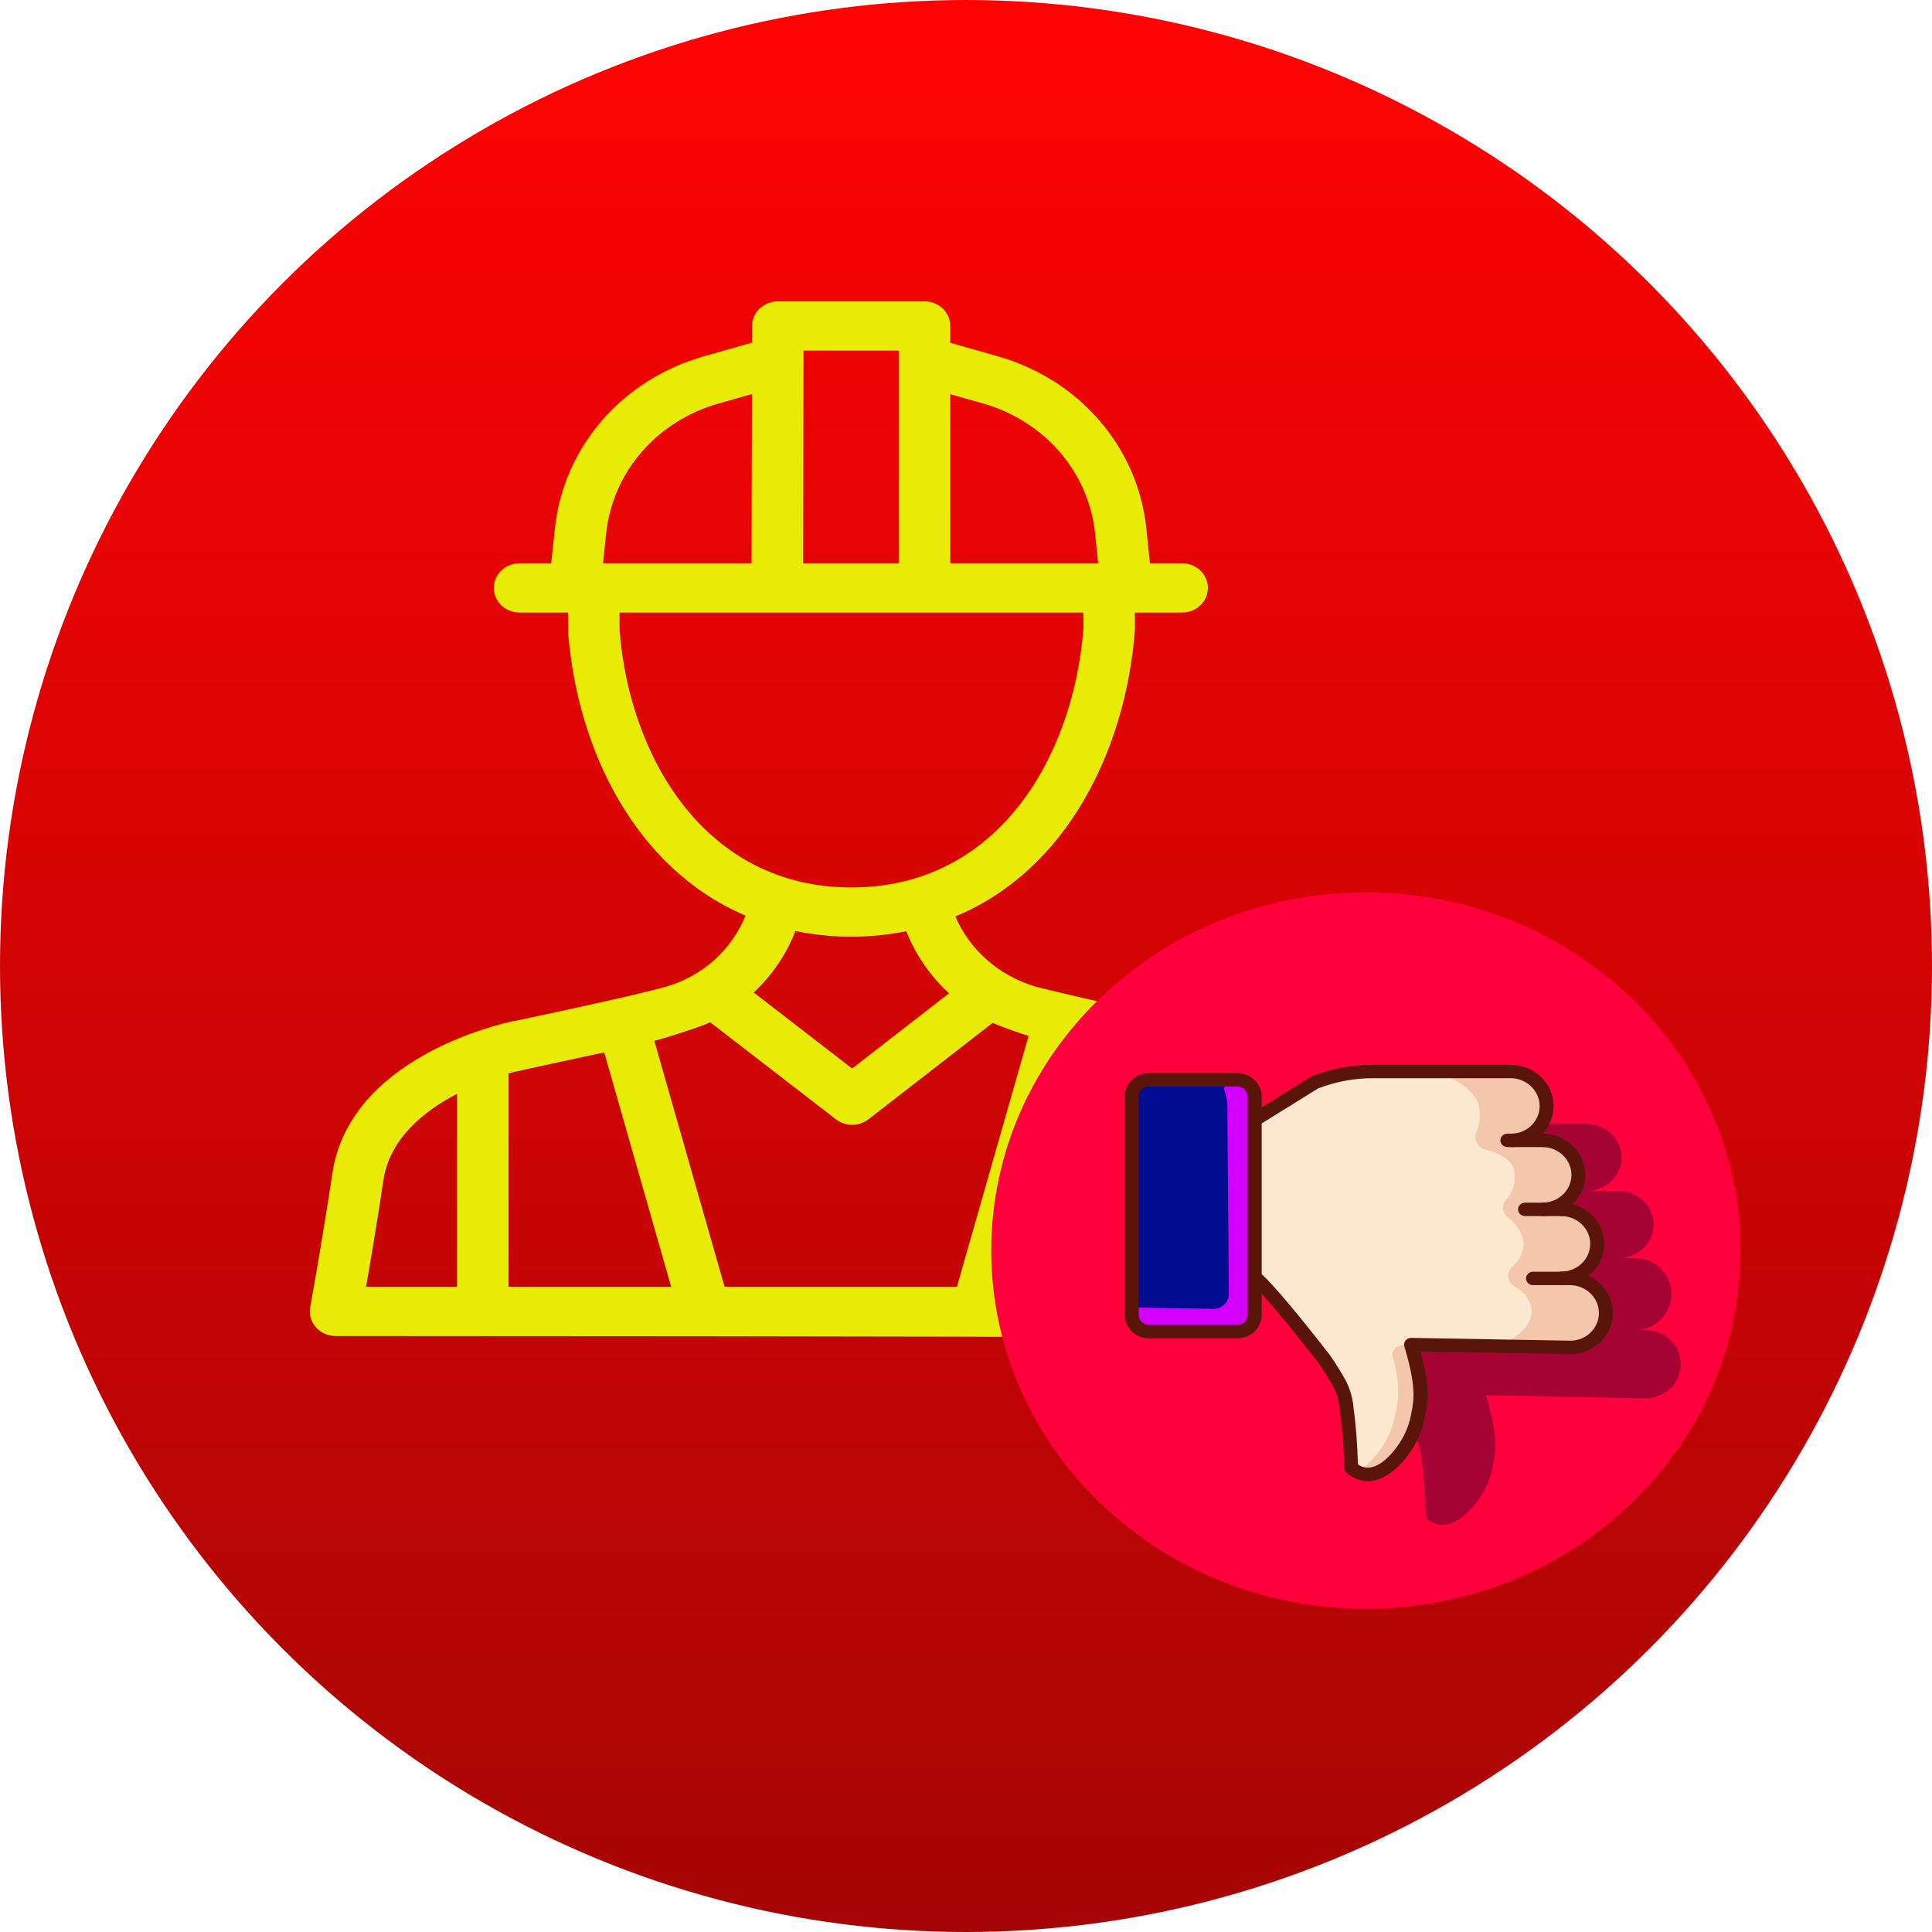
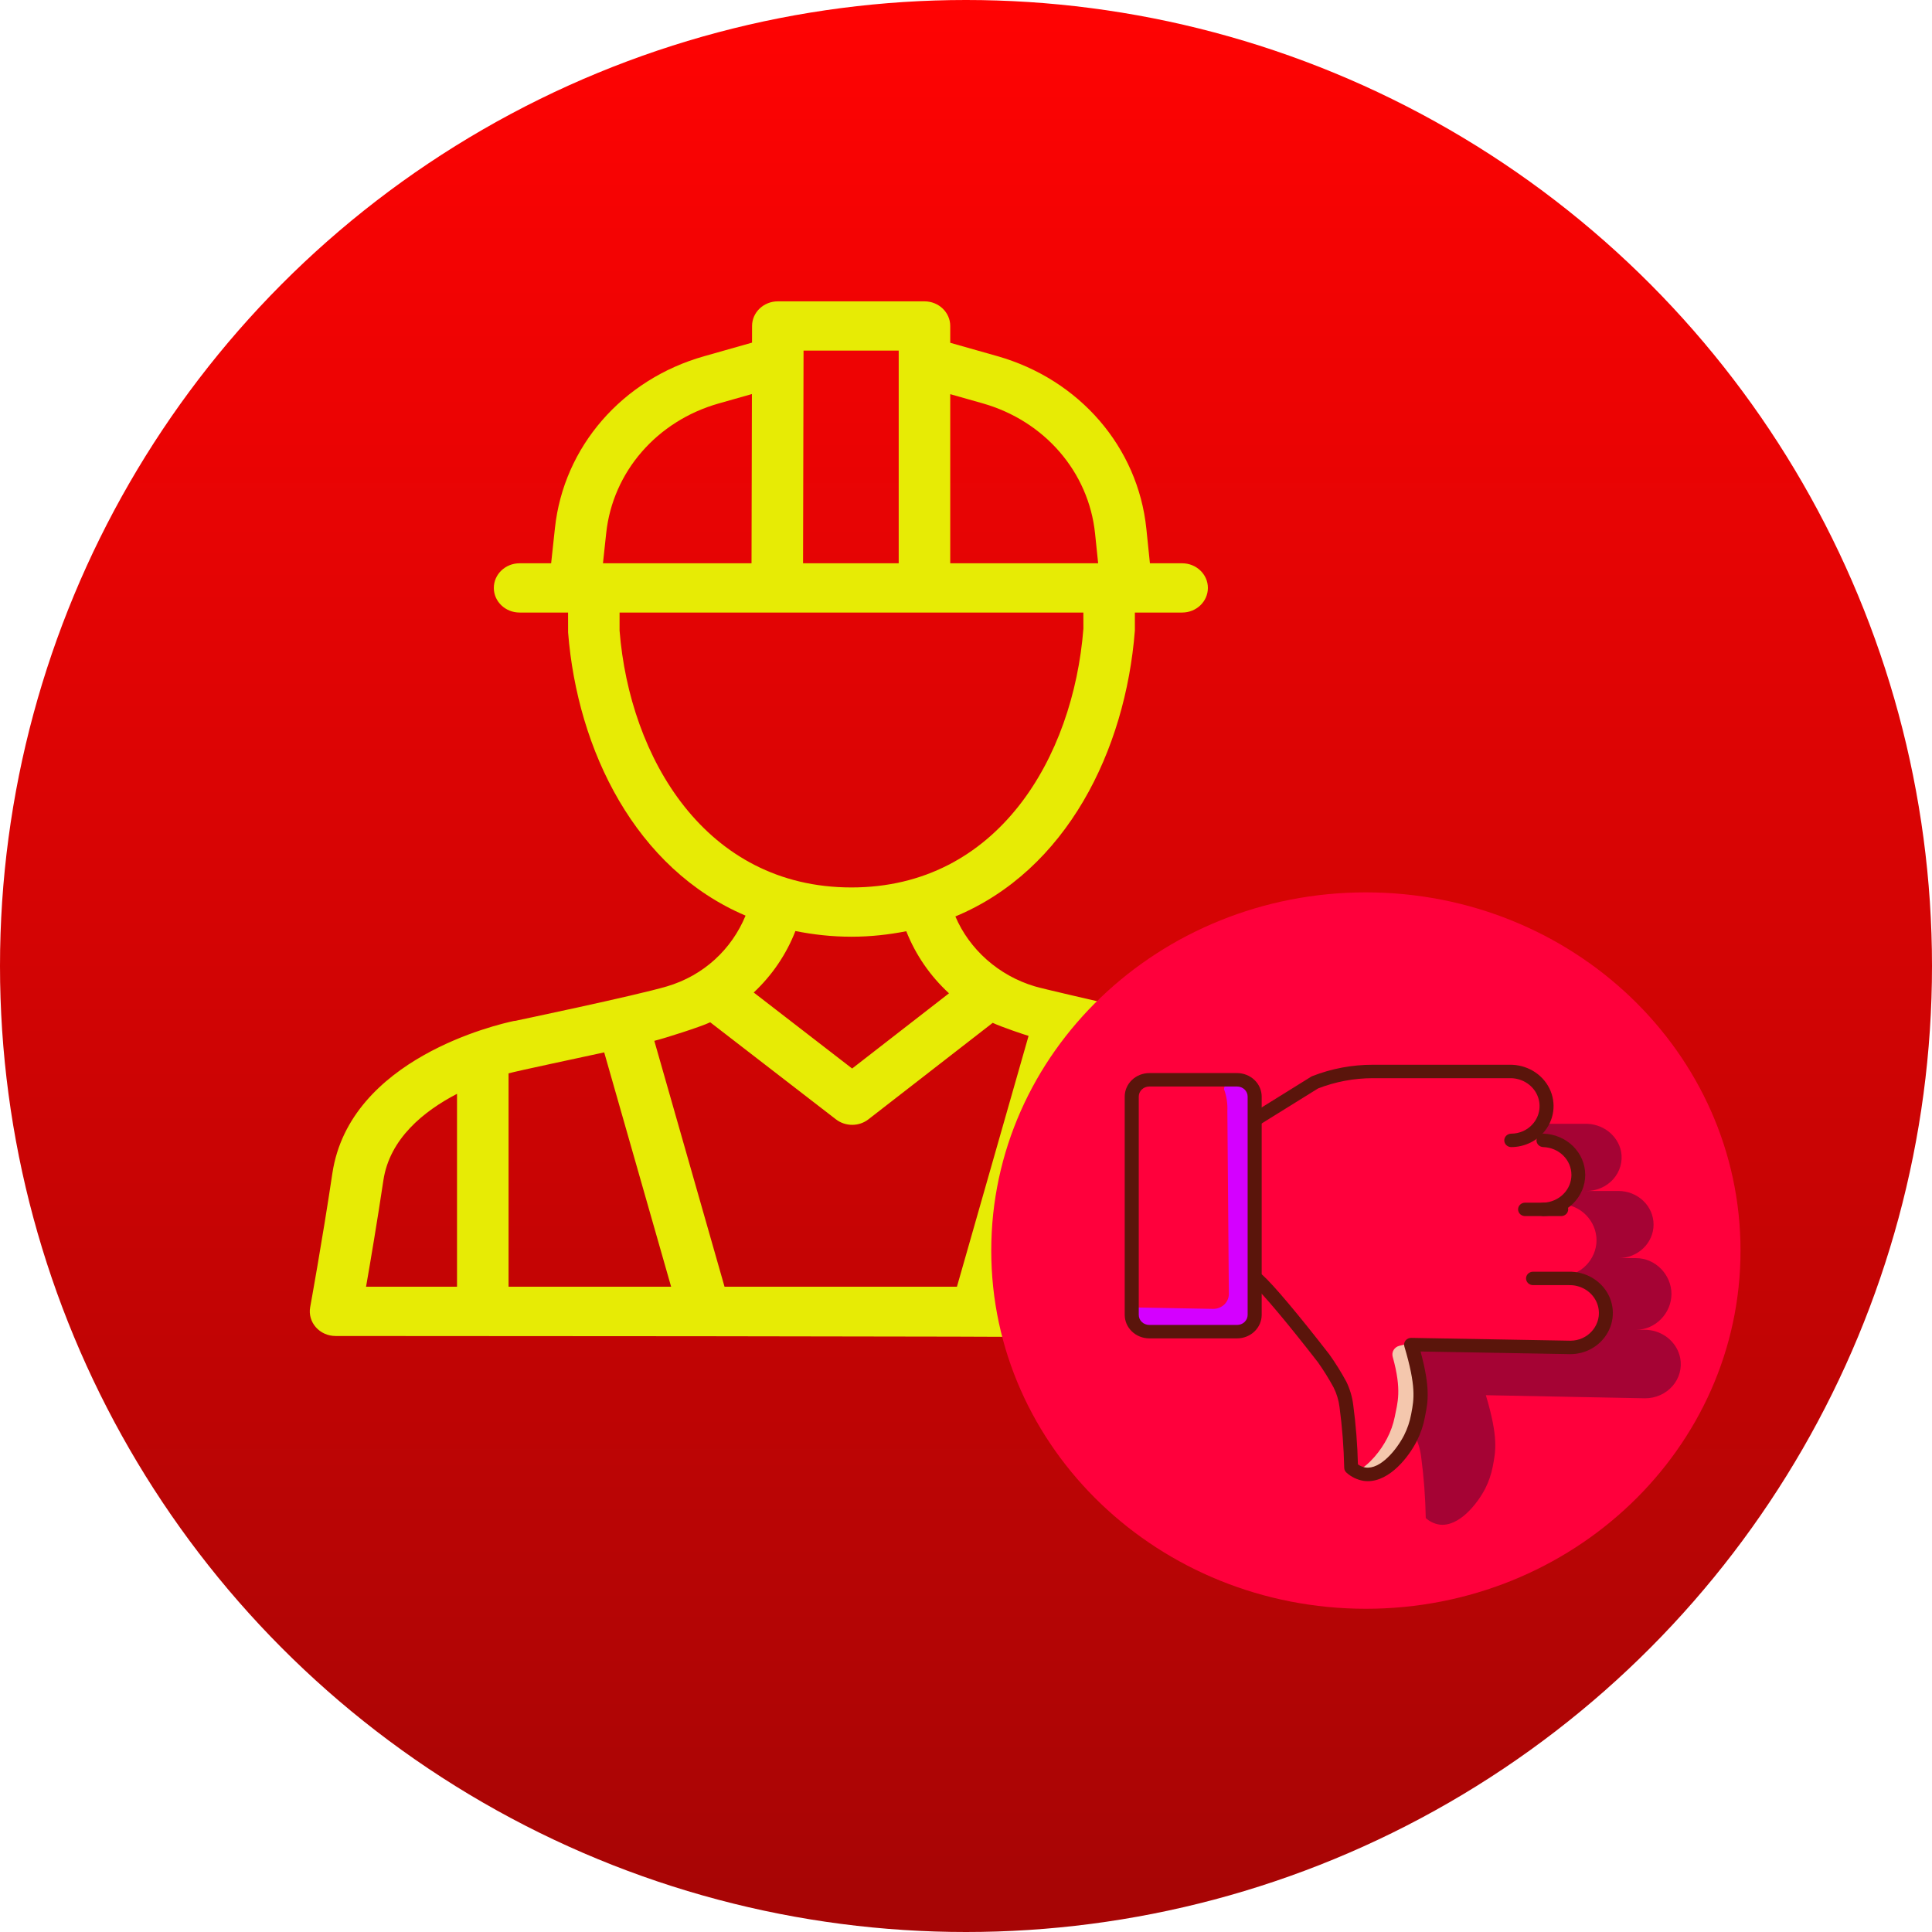
<svg xmlns="http://www.w3.org/2000/svg" width="1372" height="1372" viewBox="0 0 1372 1372" fill="none">
  <circle cx="686" cy="686" r="686" fill="url(#paint0_linear_56_52)" />
  <path d="M1156.22 737.641H1078.02C1070.86 737.641 1056.23 743.677 1054.43 743.677H893.81C888.771 740.544 883.506 737.697 877.991 735.568C859.479 728.713 747.731 704.271 734.818 700.444C709.231 692.836 688.409 674.214 678.451 650.808C757.404 617.972 799.252 533.109 805.922 447.778V435H839.478C849.593 435 857.775 427.165 857.775 417.506C857.775 407.847 849.591 400.012 839.478 400.012H816.607L814.07 375.41C808.077 317.505 766.506 269.42 708.16 252.882L674.805 243.429V231.494C674.805 221.835 666.621 214 656.508 214H552.373C542.283 214 534.1 221.814 534.076 231.449L534.052 243.318L499.935 253C441.827 269.47 400.289 317.349 394.095 374.936L391.391 400.012H368.983C358.881 400.012 350.687 407.847 350.687 417.506C350.687 427.165 358.881 435 368.983 435H403.409L403.433 449.1C410.033 532.882 451.403 617.027 529.452 650.227C519.6 674.133 499.743 692.767 473.585 700.49C451.356 707.051 365.626 724.999 365.626 724.999C365.471 725.022 365.315 724.965 365.162 724.999C353.237 727.482 248.339 751.674 236.045 833.153C228.766 881.81 220.285 928.164 220.273 928.255C219.344 933.335 220.81 938.552 224.288 942.513C227.766 946.475 232.888 948.754 238.296 948.754C238.296 948.754 759.334 948.856 759.999 949.734C773.126 967.204 792.973 977.227 814.449 977.227H930.342C917.143 1064.7 917.143 1065.81 917.143 1067.32C917.143 1113.83 943.648 1129.73 965.887 1134.88C970.033 1135.84 974.31 1136.27 978.645 1136.27C1008.26 1136.27 1040.29 1115.04 1048.16 1087.8C1053.57 1069.07 1070.87 1024.63 1077.73 1007.2H1156.77C1165.08 1007.2 1172.9 1004.11 1178.77 998.481C1184.65 992.832 1187.88 985.338 1187.86 977.387L1187.31 767.274C1187.27 750.945 1173.32 737.641 1156.22 737.641ZM697.759 286.412C741.775 298.895 773.128 335.182 777.654 378.873L779.846 400.012H674.805V279.909L697.759 286.412ZM638.21 248.988V400.012H570.286L570.631 248.988H638.21ZM430.499 378.531C435.169 335.069 466.509 298.965 510.345 286.528L533.967 279.83L533.693 400.012H428.188L430.499 378.531ZM439.98 447.78V435.002H769.351L769.375 446.459C762.181 537.94 708.456 630.218 604.653 630.218C500.85 630.218 447.128 537.938 439.98 447.78ZM604.653 665.203C618.399 665.203 631.29 663.711 643.593 661.309C650.264 678.234 660.664 693.177 673.922 705.398L605.141 758.803L535.254 704.828C548.215 692.674 558.351 677.891 564.856 661.172C577.41 663.678 590.585 665.203 604.653 665.203ZM504.353 725.967L593.682 794.93C597.029 797.504 601.102 798.803 605.177 798.803C609.263 798.803 613.35 797.506 616.709 794.886L704.966 726.366C711.053 729.26 728.255 735.034 730.435 735.626L679.558 913.768H514.527L464.662 739.144C472.06 737.323 497.969 729.065 504.353 725.967ZM429.069 747.346L476.599 913.768H361.146V762.254C366.685 760.625 413.904 750.683 429.069 747.346ZM272.27 838.142C276.724 808.576 300.967 789.031 324.552 776.775V913.768H259.952C263.144 895.5 267.908 867.231 272.27 838.142ZM749.707 887.665C746.741 896.116 746.086 904.977 746.753 913.768H717.486L765.885 744.282C770.936 745.433 826.993 757.346 831.27 758.269C822.801 764.865 816.129 773.405 812.138 783.702C812.138 783.702 750.101 886.569 749.707 887.665ZM1046.4 987.482C1045.33 990.169 1020.11 1053.47 1012.89 1078.46C1009.09 1091.63 987.904 1104.04 974.479 1100.85C961.673 1097.92 953.74 1091.26 953.656 1068.99C954.156 1064.63 963.447 1002.77 969.571 962.244C970.333 957.21 968.773 952.13 965.294 948.28C961.816 944.453 956.777 942.244 951.464 942.244H814.451C804.898 942.244 795.88 937.528 789.71 929.328C783.205 920.672 781.086 909.943 783.921 900.308C783.921 900.308 845.77 797.757 846.163 796.64C850.129 785.387 861.386 778.668 876.265 778.668H1049.66V982.573C1048.36 984.043 1047.15 985.591 1046.4 987.482ZM1086.25 972.219V772.63H1150.73L1151.25 972.219H1086.25Z" fill="#E7EB05" />
  <g clip-path="url(#clip0_56_52)">
    <path d="M969.977 1142.46C1116.91 1142.46 1236.02 1028.57 1236.02 888.088C1236.02 747.601 1116.91 633.714 969.977 633.714C823.043 633.714 703.93 747.601 703.93 888.088C703.93 1028.57 823.043 1142.46 969.977 1142.46Z" fill="#FF003C" />
    <path d="M1193.19 964.399C1192.06 958.652 1188.82 953.478 1184.06 949.802C1179.3 946.127 1173.33 944.189 1167.22 944.336H1161.86C1175.73 944.336 1186.97 932.444 1186.97 918.898C1186.97 905.353 1175.73 893.461 1161.86 893.461H1149.33C1155.94 893.461 1162.28 890.949 1166.96 886.476C1171.64 882.004 1174.27 875.938 1174.27 869.613C1174.27 863.289 1171.64 857.223 1166.96 852.751C1162.28 848.278 1155.94 845.766 1149.33 845.766H1126.45C1130.1 845.795 1133.72 845.055 1137.04 843.598C1140.37 842.142 1143.31 840.005 1145.68 837.338C1148.04 834.672 1149.76 831.541 1150.72 828.167C1151.68 824.794 1151.85 821.26 1151.22 817.817C1150.07 812.101 1146.82 806.968 1142.06 803.346C1137.29 799.724 1131.33 797.852 1125.25 798.071H1094.05C1091.69 801.19 1088.54 803.696 1084.91 805.362C1081.27 807.027 1077.26 807.8 1073.24 807.61H1096.12C1099.39 807.61 1102.63 808.227 1105.66 809.425C1108.69 810.624 1111.44 812.38 1113.75 814.595C1116.07 816.809 1117.91 819.438 1119.16 822.331C1120.41 825.225 1121.06 828.326 1121.06 831.457C1121.06 834.589 1120.41 837.69 1119.16 840.583C1117.91 843.477 1116.07 846.106 1113.75 848.32C1111.44 850.535 1108.69 852.291 1105.66 853.49C1102.63 854.688 1099.39 855.305 1096.12 855.305H1108.65C1122.52 855.305 1133.76 867.229 1133.76 880.742C1133.76 894.256 1122.52 906.18 1108.65 906.18H1114.01C1120.12 906.033 1126.09 907.971 1130.85 911.646C1135.61 915.322 1138.85 920.496 1139.98 926.243C1140.61 929.709 1140.45 933.264 1139.5 936.663C1138.55 940.061 1136.83 943.22 1134.47 945.92C1132.12 948.62 1129.17 950.796 1125.84 952.296C1122.51 953.796 1118.88 954.585 1115.2 954.606L1002.14 952.507C1011.31 983.255 1009.02 992.508 1007.06 1003C1006.2 1007.52 1004.83 1011.93 1002.97 1016.16C1003.57 1017.21 1004.1 1018.17 1004.53 1019.03C1006.93 1023.83 1008.5 1028.97 1009.19 1034.26C1011.12 1048.78 1012.23 1063.4 1012.51 1078.04C1015.13 1080.44 1018.42 1082.04 1021.99 1082.65C1035.92 1084.69 1049.06 1067.99 1054.68 1057.21C1057.23 1052.17 1059.06 1046.83 1060.1 1041.32C1062.06 1030.82 1064.36 1021.54 1055.18 990.791L1168.25 992.985C1171.96 992.992 1175.64 992.217 1179.01 990.714C1182.37 989.211 1185.35 987.017 1187.73 984.288C1190.12 981.56 1191.84 978.363 1192.78 974.925C1193.72 971.488 1193.86 967.894 1193.19 964.399Z" fill="#A50334" />
-     <path d="M890.894 908.755V933.62C890.912 935.189 890.605 936.745 889.993 938.201C889.38 939.656 888.473 940.981 887.324 942.1C886.175 943.22 884.806 944.112 883.296 944.724C881.785 945.337 880.164 945.659 878.523 945.671H816.069C812.761 945.671 809.589 944.415 807.25 942.179C804.912 939.943 803.598 936.91 803.598 933.748V778.739C803.593 777.172 803.913 775.619 804.538 774.171C805.163 772.722 806.082 771.406 807.241 770.298C808.399 769.19 809.776 768.312 811.291 767.714C812.806 767.116 814.43 766.811 816.069 766.815H878.523C880.162 766.811 881.786 767.116 883.301 767.714C884.816 768.312 886.192 769.19 887.351 770.298C888.51 771.406 889.428 772.722 890.054 774.171C890.679 775.619 890.998 777.172 890.994 778.739V908.755H890.894Z" fill="#020C92" />
-     <path d="M1108.65 905.575H1114.01C1120.16 905.508 1126.15 907.523 1130.9 911.264C1135.65 915.006 1138.87 920.232 1139.98 926.021C1140.63 929.501 1140.47 933.074 1139.53 936.492C1138.59 939.91 1136.88 943.091 1134.52 945.814C1132.17 948.537 1129.22 950.737 1125.88 952.261C1122.54 953.784 1118.9 954.595 1115.2 954.638L1002.13 952.635C1011.31 983.382 1009.02 992.667 1007.06 1003.16C1006.01 1008.67 1004.19 1014.02 1001.64 1019.06C996.016 1029.93 982.88 1046.63 968.946 1044.5C965.38 1043.89 962.082 1042.28 959.468 1039.88C959.188 1025.24 958.078 1010.63 956.142 996.101C955.458 990.817 953.886 985.674 951.486 980.87C947.994 974.425 944.108 968.182 939.847 962.174C919.062 935.401 900.871 913.556 893.056 906.529H890.894V792.252H891.825L933.694 766.242C946.789 761.1 960.809 758.454 974.965 758.452H1071.94C1078.11 758.355 1084.11 760.352 1088.89 764.09C1093.66 767.828 1096.89 773.063 1098.01 778.866C1098.65 782.345 1098.5 785.916 1097.55 789.332C1096.61 792.748 1094.9 795.926 1092.54 798.648C1090.18 801.37 1087.24 803.569 1083.9 805.095C1080.57 806.62 1076.93 807.435 1073.24 807.483H1096.12C1102.75 807.711 1109.04 810.393 1113.65 814.962C1118.26 819.532 1120.83 825.633 1120.83 831.982C1120.83 838.331 1118.26 844.432 1113.65 849.002C1109.04 853.572 1102.75 856.253 1096.12 856.481H1108.65C1115.46 856.481 1121.99 859.068 1126.81 863.671C1131.62 868.275 1134.33 874.518 1134.33 881.028C1134.33 887.539 1131.62 893.782 1126.81 898.386C1121.99 902.989 1115.46 905.575 1108.65 905.575Z" fill="#FCE7D0" />
-     <path d="M1139.91 929.01C1137.65 916.927 1124.65 909.36 1110.68 909.36H1104.66C1111.91 909.474 1118.92 906.88 1124.2 902.13C1129.48 897.379 1132.61 890.847 1132.93 883.922C1132.93 870.409 1120.29 858.485 1104.66 858.485H1090.56C1106.16 858.485 1118.83 848.151 1118.83 834.606C1118.83 821.06 1106.19 810.79 1090.56 810.79H1064.76C1081.92 810.79 1095.48 796.577 1092.66 781.251C1090.4 769.168 1077.43 759.915 1063.43 759.915H1011.05C1025.05 759.915 1047.99 773.238 1050.22 785.352C1051.59 791.756 1050.91 798.404 1048.26 804.43C1047.79 805.67 1047.6 806.993 1047.71 808.308C1047.83 809.624 1048.23 810.9 1048.91 812.051C1049.58 813.201 1050.51 814.198 1051.63 814.974C1052.75 815.75 1054.02 816.286 1055.38 816.545C1066.25 819.279 1075.6 825.003 1075.66 834.224C1076.1 840.487 1074.07 846.681 1069.98 851.585C1069.08 852.471 1068.39 853.526 1067.95 854.683C1067.51 855.84 1067.33 857.072 1067.42 858.301C1067.5 859.529 1067.86 860.727 1068.46 861.815C1069.06 862.904 1069.9 863.86 1070.91 864.622C1077.56 869.804 1082.05 877.34 1082.05 883.223C1081.92 886.353 1081.13 889.425 1079.71 892.252C1078.3 895.079 1076.3 897.6 1073.83 899.662C1072.79 900.625 1072 901.813 1071.52 903.126C1071.05 904.44 1070.91 905.841 1071.12 907.217C1071.32 908.592 1071.86 909.901 1072.7 911.036C1073.54 912.172 1074.64 913.101 1075.93 913.748C1078.91 915.317 1081.49 917.491 1083.5 920.116C1085.5 922.742 1086.88 925.756 1087.54 928.946C1090 942.206 1072.04 954.384 1058.24 957.309H1112.05C1129.17 957.373 1142.77 944.368 1139.91 929.01Z" fill="#F4C7AD" />
    <path d="M1108.65 863.604H1083.05C1081.72 863.604 1080.45 863.101 1079.52 862.207C1078.58 861.313 1078.06 860.099 1078.06 858.834C1078.06 857.569 1078.58 856.356 1079.52 855.462C1080.45 854.567 1081.72 854.065 1083.05 854.065H1108.65C1109.98 854.065 1111.25 854.567 1112.18 855.462C1113.12 856.356 1113.64 857.569 1113.64 858.834C1113.64 860.099 1113.12 861.313 1112.18 862.207C1111.25 863.101 1109.98 863.604 1108.65 863.604Z" fill="#5A150B" />
-     <path d="M1108.65 912.571C1107.33 912.571 1106.06 912.068 1105.13 911.174C1104.19 910.279 1103.67 909.066 1103.67 907.801C1103.67 906.536 1104.19 905.323 1105.13 904.429C1106.06 903.534 1107.33 903.032 1108.65 903.032C1114.12 903.032 1119.37 900.955 1123.23 897.258C1127.1 893.561 1129.27 888.546 1129.27 883.318C1129.27 878.089 1127.1 873.075 1123.23 869.378C1119.37 865.681 1114.12 863.604 1108.65 863.604C1107.33 863.604 1106.06 863.101 1105.13 862.207C1104.19 861.313 1103.67 860.099 1103.67 858.834C1103.67 857.569 1104.19 856.356 1105.13 855.462C1106.06 854.567 1107.33 854.065 1108.65 854.065C1116.77 854.065 1124.55 857.147 1130.29 862.633C1136.03 868.119 1139.25 875.56 1139.25 883.318C1139.25 891.076 1136.03 898.517 1130.29 904.003C1124.55 909.489 1116.77 912.571 1108.65 912.571Z" fill="#5A150B" />
-     <path d="M1096.12 814.605H1070.48C1069.15 814.605 1067.88 814.103 1066.95 813.208C1066.01 812.314 1065.49 811.101 1065.49 809.836C1065.49 808.571 1066.01 807.358 1066.95 806.463C1067.88 805.569 1069.15 805.066 1070.48 805.066H1096.12C1097.44 805.066 1098.71 805.569 1099.64 806.463C1100.58 807.358 1101.1 808.571 1101.1 809.836C1101.1 811.101 1100.58 812.314 1099.64 813.208C1098.71 814.103 1097.44 814.605 1096.12 814.605Z" fill="#5A150B" />
    <path d="M1096.12 863.604C1094.79 863.604 1093.52 863.102 1092.59 862.207C1091.65 861.313 1091.13 860.1 1091.13 858.835C1091.13 857.57 1091.65 856.357 1092.59 855.462C1093.52 854.568 1094.79 854.065 1096.12 854.065C1101.45 853.861 1106.49 851.692 1110.18 848.015C1113.88 844.337 1115.94 839.435 1115.94 834.335C1115.94 829.236 1113.88 824.334 1110.18 820.656C1106.49 816.978 1101.45 814.81 1096.12 814.605C1094.79 814.605 1093.52 814.103 1092.59 813.208C1091.65 812.314 1091.13 811.101 1091.13 809.836C1091.13 808.571 1091.65 807.358 1092.59 806.463C1093.52 805.569 1094.79 805.066 1096.12 805.066C1104.06 805.317 1111.59 808.51 1117.12 813.972C1122.65 819.433 1125.74 826.736 1125.74 834.335C1125.74 841.935 1122.65 849.237 1117.12 854.699C1111.59 860.16 1104.06 863.354 1096.12 863.604Z" fill="#5A150B" />
    <path d="M1073.24 814.605C1071.91 814.605 1070.64 814.103 1069.71 813.208C1068.77 812.314 1068.25 811.101 1068.25 809.836C1068.25 808.571 1068.77 807.358 1069.71 806.463C1070.64 805.569 1071.91 805.066 1073.24 805.066C1076.12 805.054 1078.96 804.445 1081.57 803.281C1084.19 802.118 1086.5 800.427 1088.37 798.325C1090.97 795.411 1092.63 791.839 1093.15 788.041C1093.67 784.243 1093.02 780.383 1091.29 776.928C1089.57 773.472 1086.83 770.57 1083.41 768.572C1079.99 766.574 1076.04 765.566 1072.04 765.67H974.965C961.614 765.667 948.389 768.14 936.022 772.951L894.552 798.707C893.441 799.394 892.09 799.631 890.796 799.366C889.501 799.1 888.371 798.354 887.652 797.292C886.933 796.229 886.685 794.937 886.963 793.7C887.24 792.463 888.02 791.381 889.132 790.694L931.067 764.621C931.33 764.458 931.609 764.32 931.899 764.207C945.565 758.852 960.196 756.108 974.965 756.131H1071.94C1077.86 756.017 1083.69 757.544 1088.73 760.528C1093.77 763.513 1097.79 767.827 1100.32 772.951C1102.85 778.074 1103.77 783.788 1102.98 789.402C1102.18 795.016 1099.71 800.291 1095.85 804.589C1093.05 807.714 1089.59 810.226 1085.69 811.955C1081.78 813.683 1077.54 814.587 1073.24 814.605Z" fill="#5A150B" />
    <path d="M993.721 955.719C992.871 955.936 992.075 956.312 991.378 956.826C990.682 957.339 990.098 957.98 989.662 958.71C989.226 959.441 988.946 960.246 988.838 961.081C988.729 961.916 988.796 962.763 989.032 963.573C995.683 987.484 992.358 996.387 990.495 1006.09C989.396 1011.5 987.528 1016.74 984.942 1021.67C980.818 1029.61 972.704 1040.46 963.192 1045.04C964.949 1046 966.878 1046.63 968.879 1046.91C982.813 1048.95 995.949 1032.22 1001.57 1021.47C1004.1 1016.64 1005.93 1011.49 1006.99 1006.18C1008.95 995.719 1015.17 981.22 1006.13 952.603L993.721 955.719Z" fill="#F4C7AD" />
    <path d="M971.373 1051.84C970.338 1051.84 969.304 1051.77 968.281 1051.62C963.766 1050.85 959.583 1048.84 956.242 1045.83C955.726 1045.39 955.312 1044.85 955.026 1044.25C954.74 1043.65 954.588 1042.99 954.579 1042.33C954.279 1027.89 953.168 1013.48 951.254 999.153C950.651 994.356 949.236 989.684 947.063 985.322C943.7 979.135 939.969 973.136 935.889 967.357C914.207 939.439 896.947 918.867 889.697 912.38C888.731 911.512 888.166 910.312 888.125 909.045C888.085 907.777 888.572 906.547 889.481 905.623C890.389 904.7 891.644 904.159 892.97 904.121C894.295 904.082 895.582 904.548 896.548 905.417C904.296 912.412 921.589 932.921 943.937 961.697C948.388 967.945 952.441 974.443 956.076 981.156C958.633 986.413 960.295 992.027 960.998 997.786C962.868 1011.77 963.978 1025.83 964.323 1039.92C965.9 1041.05 967.734 1041.81 969.677 1042.14C980.286 1043.7 991.892 1029.42 997.113 1019.22C999.477 1014.53 1001.16 1009.56 1002.1 1004.43L1002.3 1003.38C1004.1 993.843 1005.83 984.718 997.28 956.101C997.075 955.378 997.052 954.619 997.212 953.885C997.371 953.152 997.709 952.465 998.198 951.879C998.687 951.294 999.313 950.827 1000.03 950.517C1000.74 950.206 1001.52 950.06 1002.3 950.091L1115.37 952.094C1118.24 952.073 1121.07 951.46 1123.67 950.296C1126.27 949.133 1128.58 947.447 1130.44 945.353C1133.06 942.441 1134.73 938.862 1135.27 935.054C1135.8 931.246 1135.16 927.372 1133.43 923.904C1131.7 920.437 1128.95 917.525 1125.52 915.524C1122.09 913.523 1118.12 912.519 1114.11 912.635H1088.7C1087.38 912.635 1086.11 912.132 1085.17 911.238C1084.24 910.343 1083.71 909.13 1083.71 907.865C1083.71 906.6 1084.24 905.387 1085.17 904.492C1086.11 903.598 1087.38 903.096 1088.7 903.096H1114.01C1119.93 902.975 1125.77 904.497 1130.81 907.48C1135.85 910.462 1139.88 914.776 1142.42 919.901C1144.95 925.025 1145.87 930.741 1145.08 936.358C1144.29 941.976 1141.81 947.253 1137.95 951.554C1135.15 954.706 1131.66 957.24 1127.74 958.98C1123.81 960.721 1119.53 961.626 1115.2 961.633L1008.79 959.757C1015.9 985.799 1014.04 995.624 1012.11 1005.16L1011.91 1006.24C1010.8 1012.22 1008.83 1018.02 1006.06 1023.48C1000.54 1034.35 987.17 1051.84 971.373 1051.84Z" fill="#5A150B" />
    <path d="M878.523 766.274H870.741L869.211 773.397C871.051 778.406 871.864 783.706 871.606 789.009L872.67 918.899C872.67 921.707 871.503 924.4 869.426 926.386C867.35 928.371 864.533 929.487 861.596 929.487L803.398 928.438V933.748C803.398 936.556 804.565 939.249 806.642 941.235C808.718 943.22 811.535 944.336 814.472 944.336H878.523C881.557 944.336 884.467 943.184 886.612 941.132C888.758 939.081 889.963 936.299 889.963 933.398V778.739C890.09 777.198 889.892 775.648 889.382 774.181C888.872 772.715 888.06 771.361 886.994 770.199C885.927 769.037 884.628 768.091 883.174 767.417C881.719 766.743 880.137 766.355 878.523 766.274Z" fill="#D400FF" />
    <path d="M878.523 950.441H816.069C811.458 950.407 807.048 948.635 803.797 945.509C800.546 942.383 798.718 938.156 798.709 933.748V778.739C798.718 774.314 800.56 770.073 803.833 766.944C807.105 763.815 811.541 762.054 816.168 762.045H878.523C883.151 762.054 887.587 763.815 890.859 766.944C894.131 770.073 895.974 774.314 895.982 778.739V933.748C895.974 938.172 894.131 942.413 890.859 945.542C887.587 948.671 883.151 950.433 878.523 950.441ZM816.069 771.584C814.101 771.61 812.224 772.374 810.842 773.713C809.46 775.052 808.686 776.858 808.686 778.739V933.748C808.686 935.645 809.474 937.465 810.877 938.806C812.281 940.148 814.184 940.902 816.168 940.902H878.523C880.508 940.902 882.411 940.148 883.814 938.806C885.217 937.465 886.006 935.645 886.006 933.748V778.739C886.006 776.841 885.217 775.022 883.814 773.68C882.411 772.338 880.508 771.584 878.523 771.584H816.069Z" fill="#5A150B" />
  </g>
  <defs>
    <linearGradient id="paint0_linear_56_52" x1="686" y1="0" x2="686" y2="1372" gradientUnits="userSpaceOnUse">
      <stop stop-color="#FF0303" />
      <stop offset="1" stop-color="#A60505" />
    </linearGradient>
    <clipPath id="clip0_56_52">
      <rect width="542.07" height="518.286" fill="white" transform="translate(703.93 633.714)" />
    </clipPath>
  </defs>
</svg>